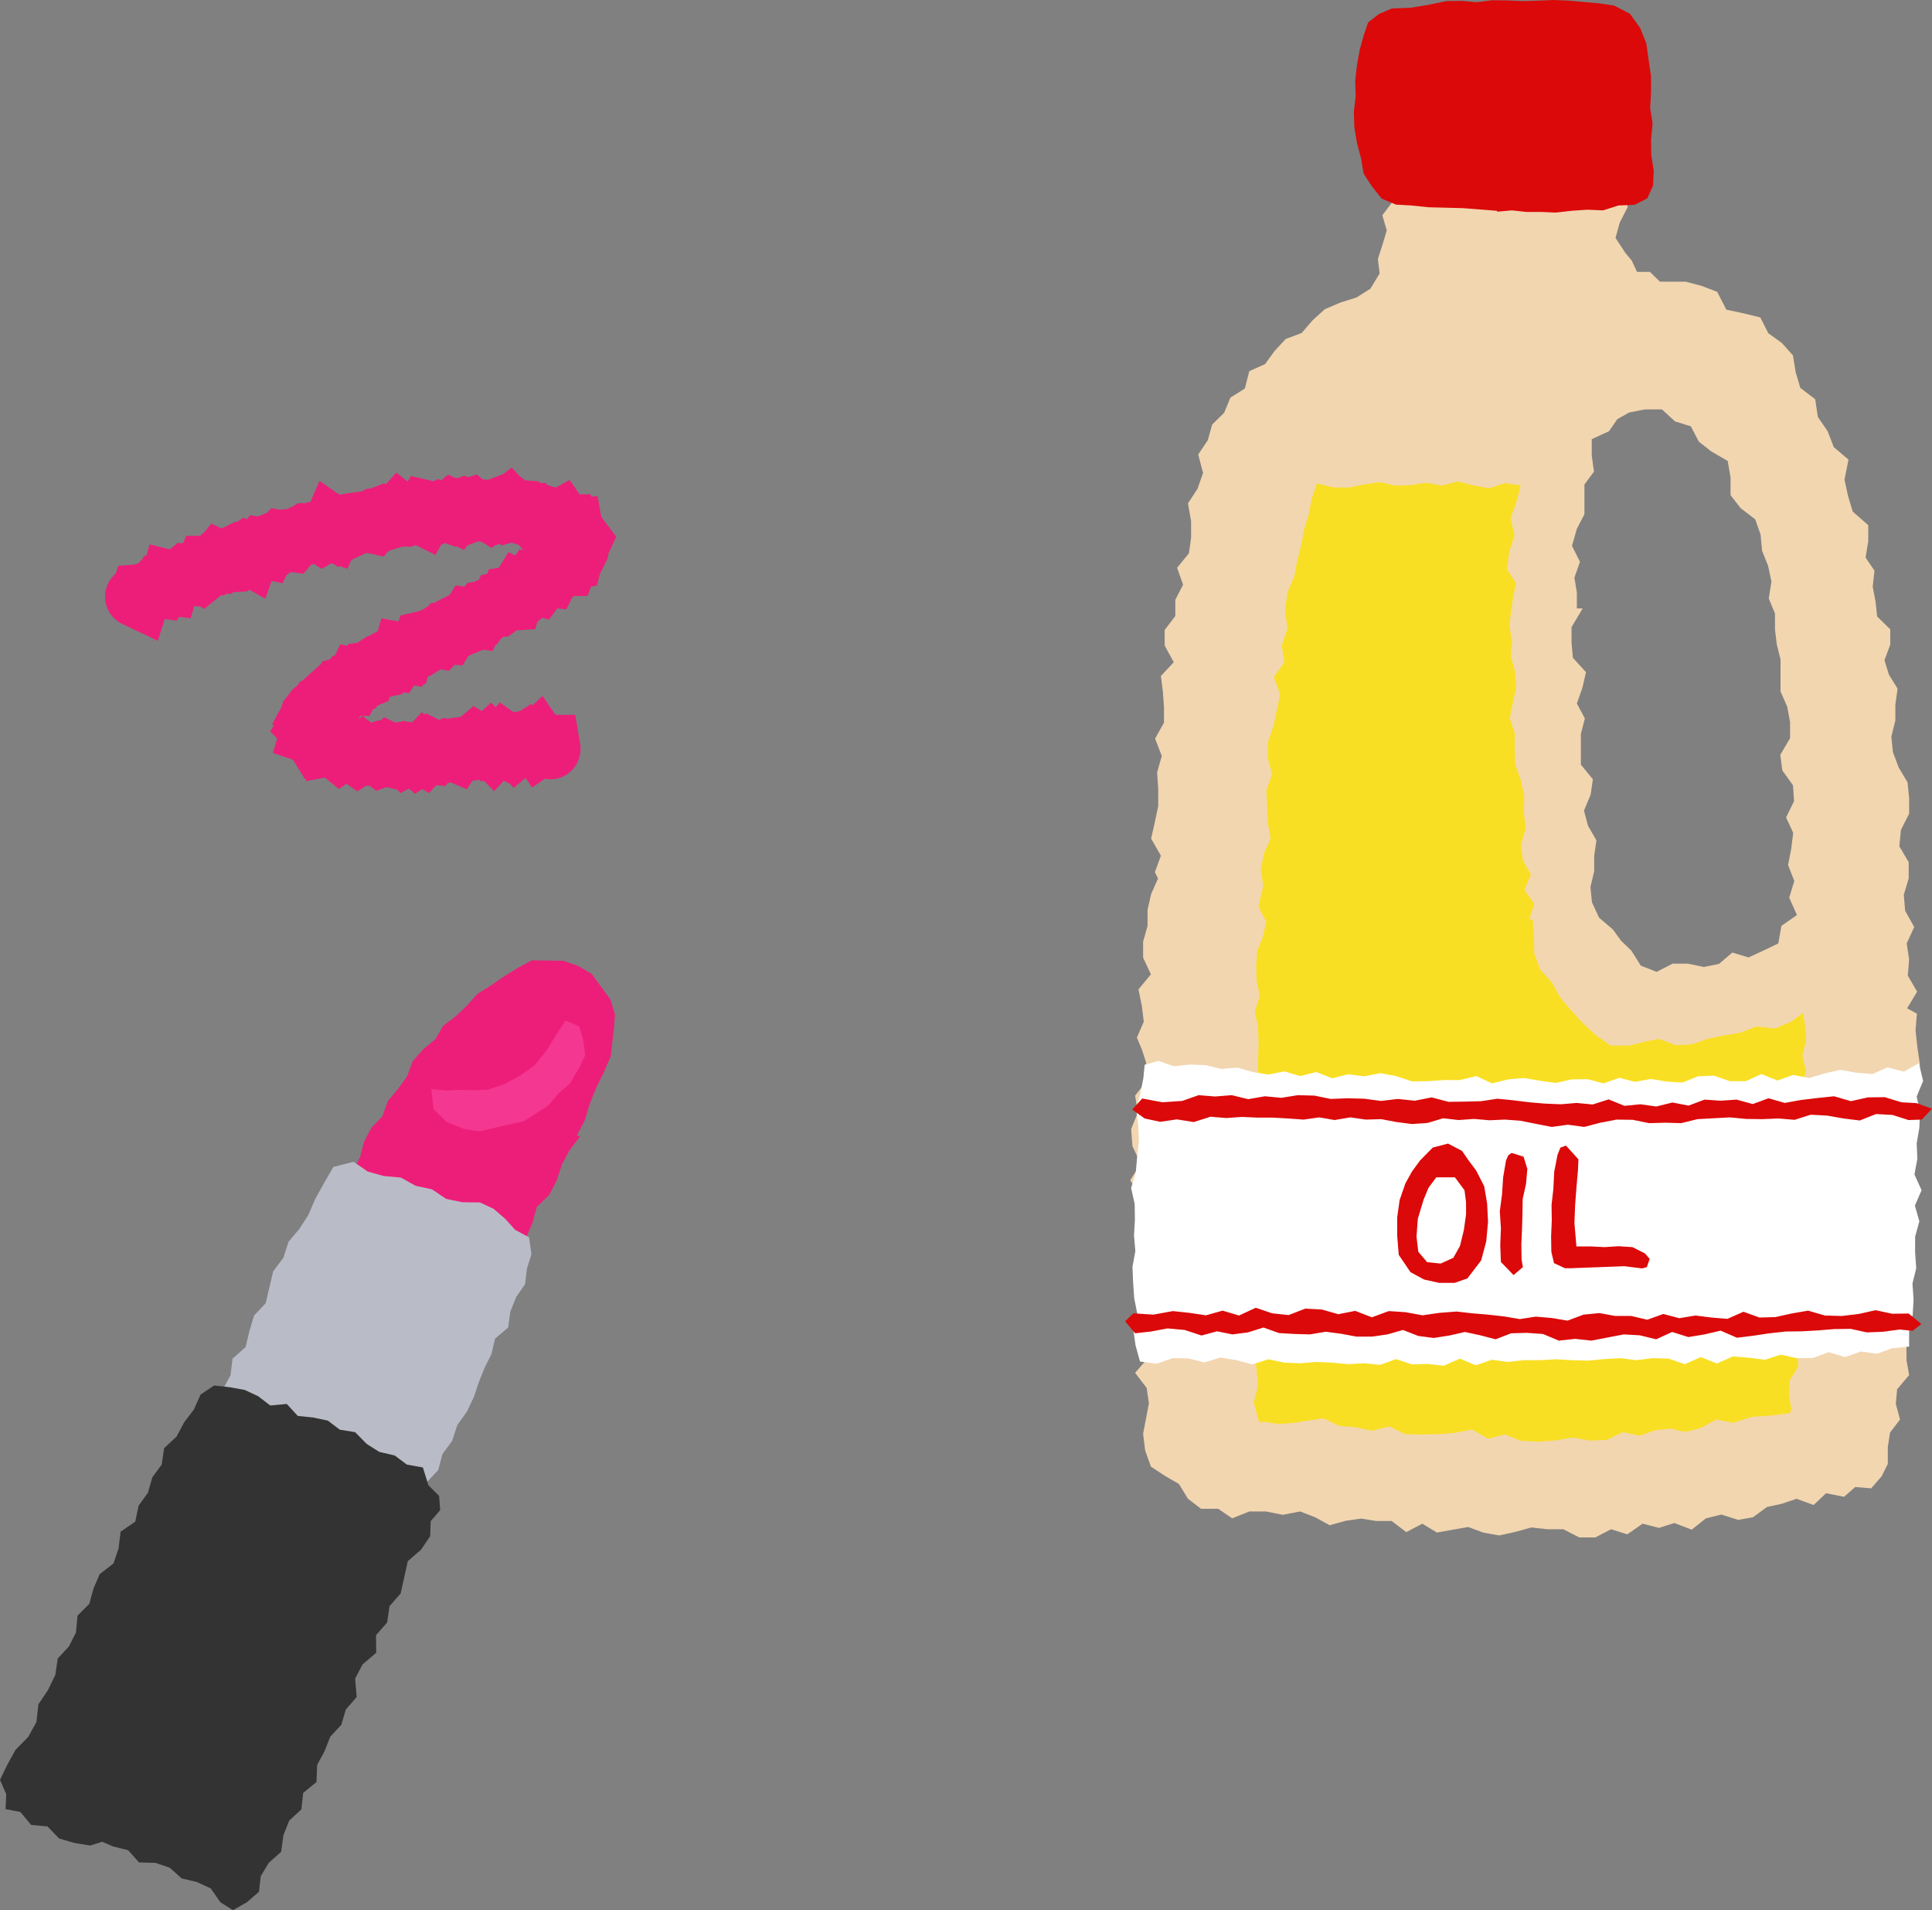
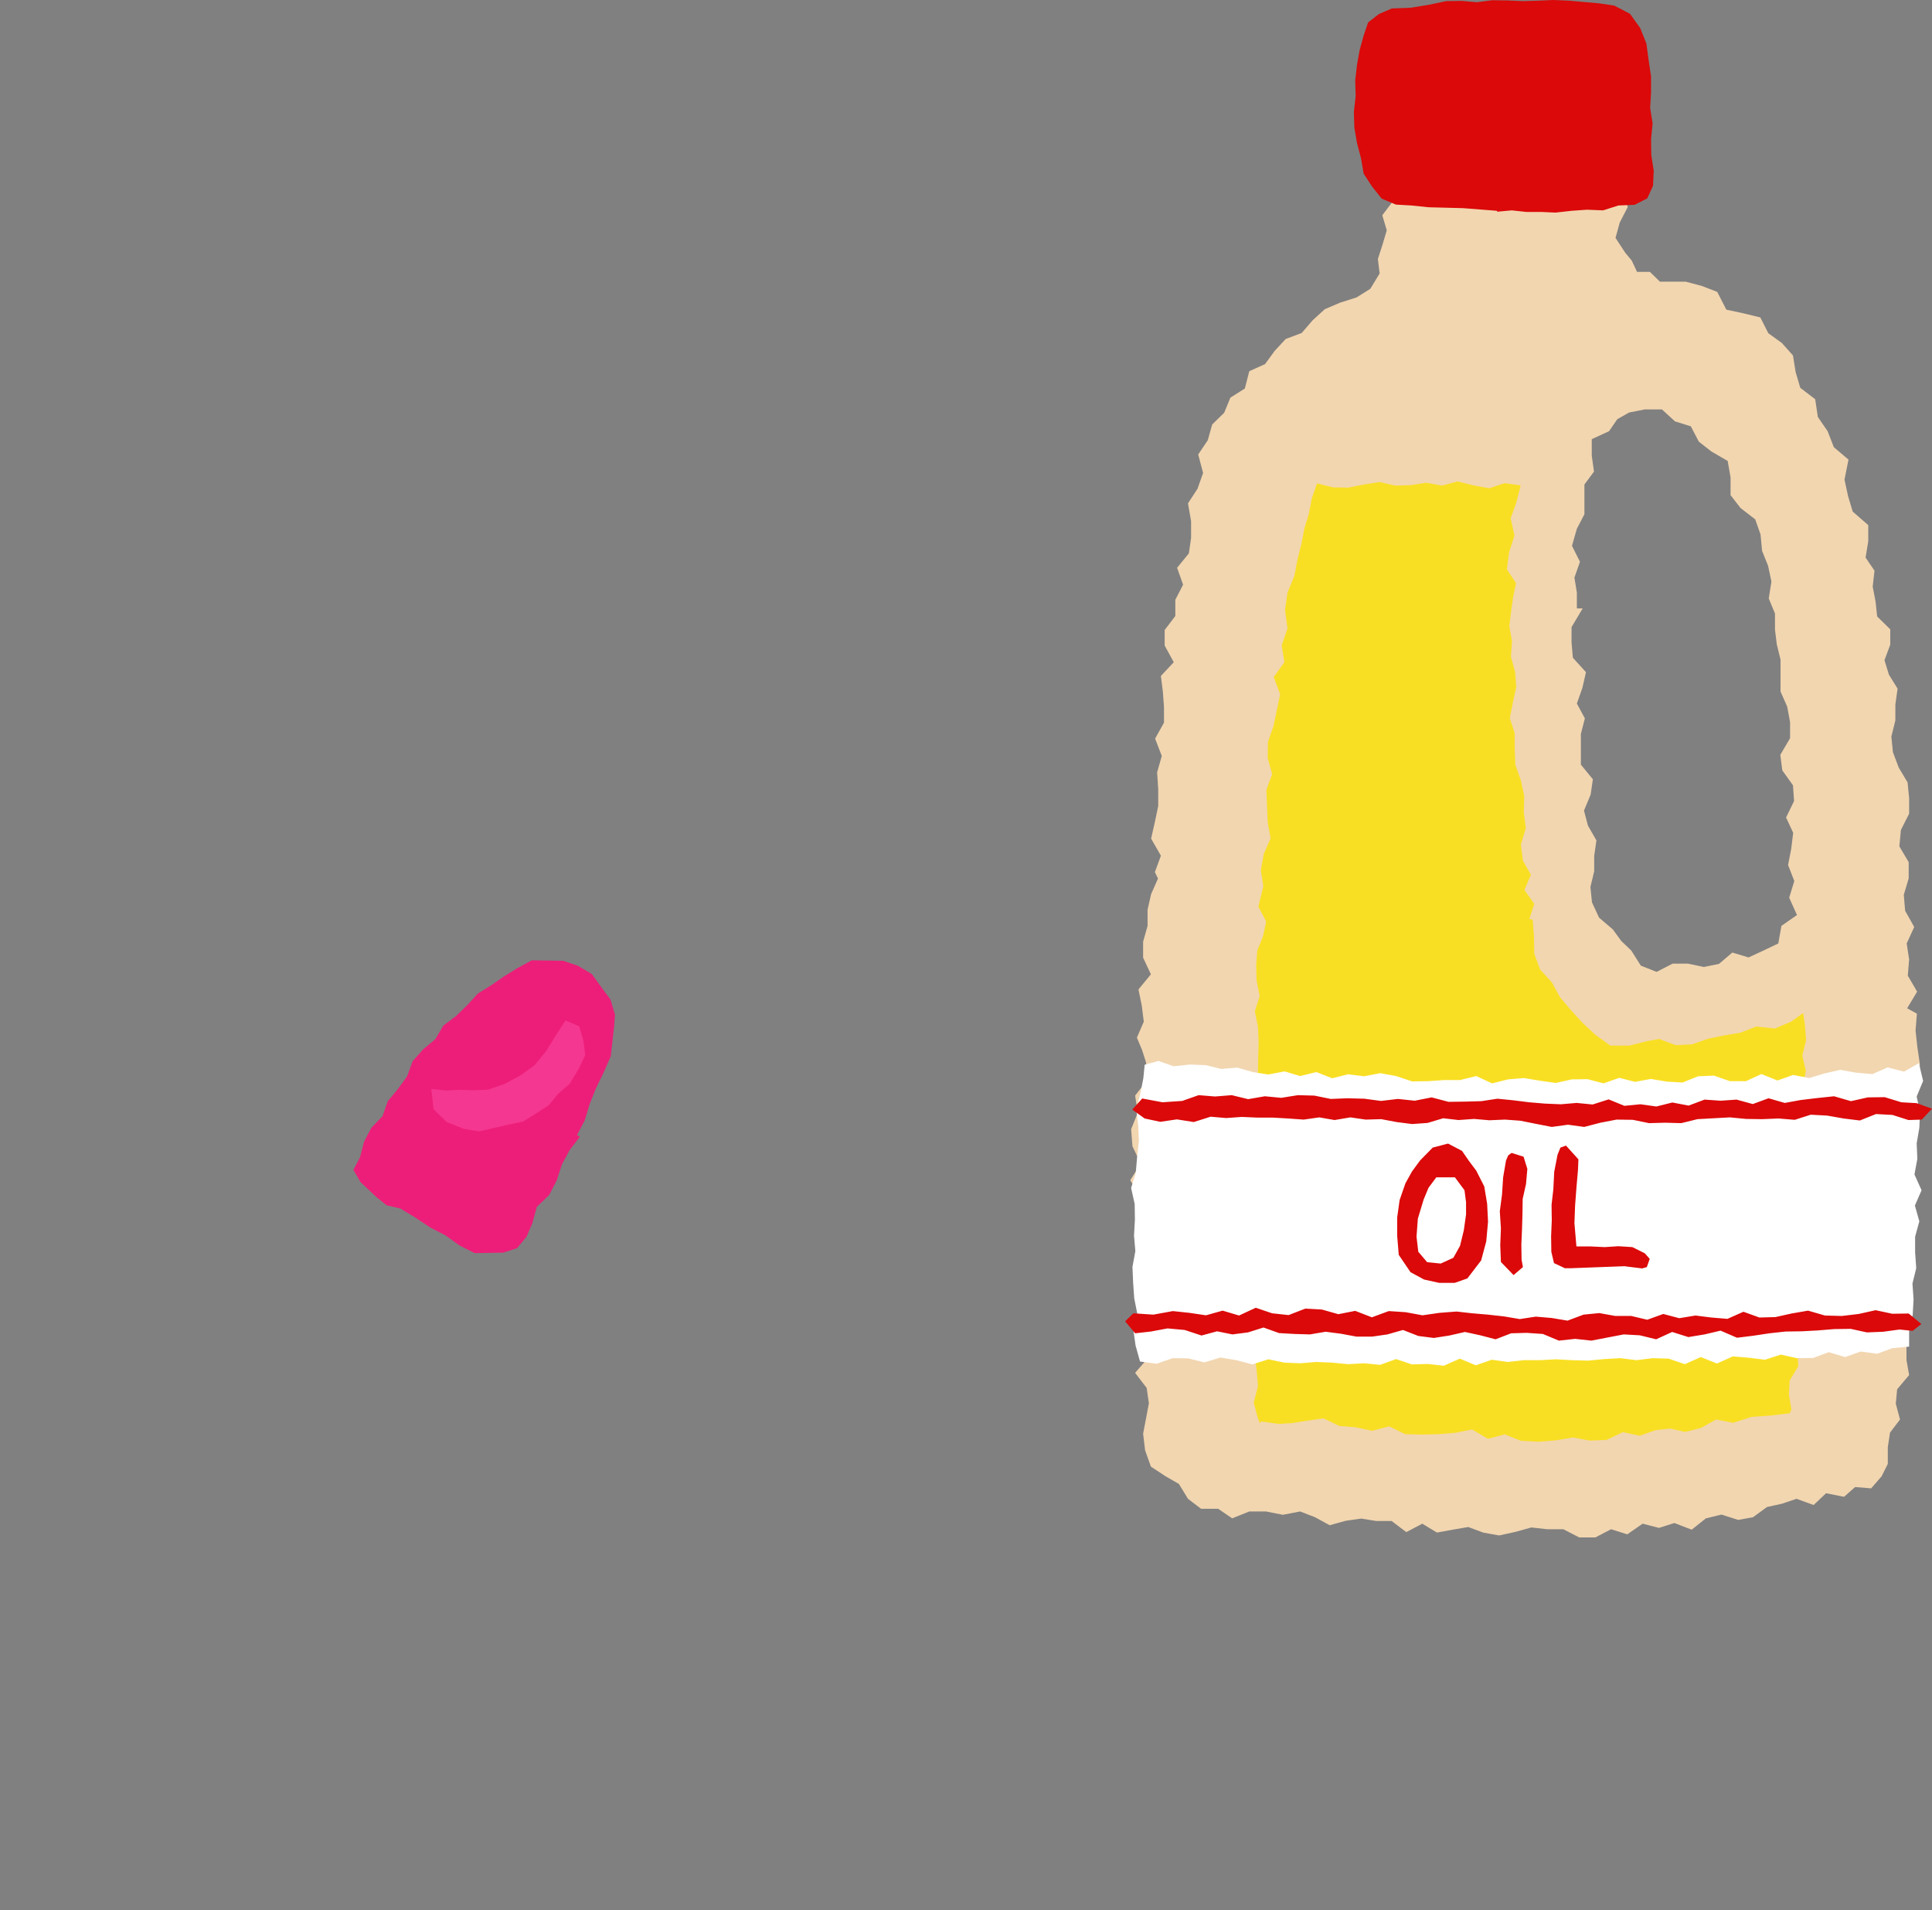
<svg xmlns="http://www.w3.org/2000/svg" width="86.99" height="85.99" viewBox="0 0 86.99 85.99">
  <rect x="0" y="0" width="86.99" height="85.99" fill="#808080" stroke="none" />
  <defs>
    <style>.cls-1{fill:#f2d6b0;}.cls-2{fill:#f9df23;}.cls-3{fill:#db0909;}.cls-4{fill:#fff;}.cls-5{fill:#ed1e79;}.cls-6{fill:#b9bcc6;}.cls-7{fill:#f43791;}.cls-8{fill:#333;}.cls-9{fill:none;stroke:#ed1e79;stroke-linecap:round;stroke-miterlimit:10;stroke-width:2.72px;}</style>
  </defs>
  <g id="レイヤー_2" data-name="レイヤー 2">
    <g id="LP">
-       <path class="cls-1" d="M86.31,45.63l-.44-.24.45-.75-.42-.72.06-.73-.11-.72.34-.74L85.78,41l-.06-.72.22-.74,0-.73-.42-.71.07-.74.37-.73,0-.7-.07-.71-.4-.67-.26-.69-.07-.7.18-.73,0-.71.1-.72-.39-.63-.2-.65.26-.7,0-.69-.59-.58-.07-.66-.13-.68.08-.72L84,25.1l.12-.74,0-.72-.7-.61-.21-.7-.16-.74.18-.9-.66-.56-.28-.72-.44-.64-.12-.8-.67-.51-.21-.71L80.73,16l-.5-.56L79.62,15l-.36-.71-.78-.19-.75-.16-.41-.8-.7-.27-.72-.19-.58,0-.58,0-.45-.44h-.58l-.24-.51-.29-.35-.44-.67.19-.69.36-.7-.2-.69L72.66,8l-.1-.5L72.22,7l-.67-.17-.64-.21-.64-.34-.9.17-.9-.07-.75.17L67,6.71l-.77,0-.76-.07-.74.29L64,7l-.63.06-.82.12-.19.73.35.61,0,.55-.47.62.2.68-.19.64-.21.65.08.65L61.7,13l-.62.39-.73.23-.7.3-.55.5-.49.57-.72.27-.5.54-.43.59-.71.32-.2.78-.65.41-.28.68-.54.53-.2.71-.43.64.22.83-.25.71-.43.66.14.8,0,.75-.1.7-.53.65.27.76-.35.68,0,.73-.48.63v.7l.41.75-.58.62.09.71.05.7,0,.69-.4.72.3.78-.21.74.05.75v.76L52,37l-.17.75.44.77-.27.74.14.29-.31.7-.16.7,0,.73-.2.71,0,.72.35.75-.56.68.15.73.09.72-.31.72.23.55.18.56.07.78-.56.72.12.77-.3.74.06.77.37.78-.47.75.48.75-.08.73.12.72.09.72-.17.74-.06.72.23.71-.08.73-.23.73.07.72.46.7-.61.7.52.68.1.69-.13.69-.13.68.09.75.26.73.65.43.61.35.41.67.59.45h.77l.63.43.77-.31H57l.76.15.78-.15.67.26.66.36.72-.2.7-.1.68.11.69,0,.66.5.72-.38.66.4.71-.13.7-.12.67.25.72.13.73-.16.72-.2.72.08.72,0,.72.37.72,0,.71-.37.73.23.69-.48.74.19.69-.22.78.3.64-.51.7-.17.75.24.67-.12.63-.46.68-.15.65-.22.77.28.56-.53.81.16.5-.44.72.06.47-.54L85,65.9,85,65.15l.1-.66.45-.59-.19-.71.06-.65.54-.64-.12-.68,0-.69L86,59.6l-.42-.81.09-.79.15-.79.26-.79,0-.66-.5-.67.31-.65-.18-.67.54-.7L86,52.31,86,51.56l0-.74.06-.74.2-.73.18-.74,0-.74-.11-.74-.08-.74Zm-5.75-5.22.35.78-.7.49-.14.79-.67.32-.67.31L78,42.88l-.6.51-.68.14L76,43.38h-.69l-.72.37-.71-.28-.43-.68L73,42.36l-.38-.52L72,41.31l-.32-.69-.07-.69.17-.71,0-.69.1-.7-.38-.66-.18-.68.3-.72.1-.69-.54-.66v-.69l0-.69.18-.7L71,31.67l.25-.71.16-.7-.59-.65-.06-.69,0-.69.5-.84H71l0-.71L70.89,26l.25-.71-.36-.72L71,23.8l.34-.65v-.66l0-.68.43-.58-.1-.72v-.74l.78-.36.37-.54.53-.3.71-.14h.77l.59.54.71.22.36.69.56.44.74.43.13.74,0,.8.45.58.66.51.24.68.07.74.27.67.15.71-.12.76.28.68v.72L80,29l.17.69v.72l0,.72.3.68.13.7v.72l-.44.75.09.7.48.67.05.71-.36.74.32.69-.09.73-.14.72.28.72Z" />
+       <path class="cls-1" d="M86.31,45.63l-.44-.24.45-.75-.42-.72.06-.73-.11-.72.34-.74L85.78,41l-.06-.72.22-.74,0-.73-.42-.71.07-.74.37-.73,0-.7-.07-.71-.4-.67-.26-.69-.07-.7.18-.73,0-.71.1-.72-.39-.63-.2-.65.26-.7,0-.69-.59-.58-.07-.66-.13-.68.08-.72L84,25.1l.12-.74,0-.72-.7-.61-.21-.7-.16-.74.18-.9-.66-.56-.28-.72-.44-.64-.12-.8-.67-.51-.21-.71L80.73,16l-.5-.56L79.62,15l-.36-.71-.78-.19-.75-.16-.41-.8-.7-.27-.72-.19-.58,0-.58,0-.45-.44h-.58l-.24-.51-.29-.35-.44-.67.19-.69.36-.7-.2-.69L72.66,8l-.1-.5L72.22,7l-.67-.17-.64-.21-.64-.34-.9.17-.9-.07-.75.17L67,6.71l-.77,0-.76-.07-.74.29L64,7l-.63.06-.82.12-.19.73.35.61,0,.55-.47.62.2.68-.19.64-.21.65.08.65L61.7,13l-.62.39-.73.23-.7.3-.55.5-.49.57-.72.27-.5.54-.43.59-.71.32-.2.78-.65.41-.28.68-.54.53-.2.71-.43.64.22.83-.25.71-.43.66.14.8,0,.75-.1.7-.53.65.27.76-.35.68,0,.73-.48.63v.7l.41.75-.58.62.09.71.05.7,0,.69-.4.72.3.78-.21.74.05.75v.76L52,37l-.17.75.44.77-.27.74.14.29-.31.7-.16.7,0,.73-.2.71,0,.72.35.75-.56.68.15.73.09.72-.31.72.23.55.18.56.07.78-.56.72.12.77-.3.74.06.77.37.78-.47.75.48.75-.08.73.12.72.09.72-.17.74-.06.72.23.71-.08.73-.23.73.07.72.46.7-.61.7.52.68.1.69-.13.69-.13.68.09.75.26.73.65.43.61.35.41.67.59.45h.77l.63.43.77-.31H57l.76.15.78-.15.67.26.66.36.72-.2.7-.1.68.11.69,0,.66.5.72-.38.66.4.71-.13.7-.12.67.25.72.13.73-.16.72-.2.72.08.72,0,.72.37.72,0,.71-.37.73.23.69-.48.74.19.69-.22.78.3.64-.51.7-.17.75.24.67-.12.63-.46.68-.15.65-.22.77.28.56-.53.81.16.5-.44.72.06.47-.54L85,65.9,85,65.15l.1-.66.45-.59-.19-.71.06-.65.54-.64-.12-.68,0-.69L86,59.6L86,52.31,86,51.56l0-.74.06-.74.2-.73.18-.74,0-.74-.11-.74-.08-.74Zm-5.75-5.22.35.78-.7.49-.14.79-.67.32-.67.31L78,42.88l-.6.51-.68.14L76,43.38h-.69l-.72.37-.71-.28-.43-.68L73,42.36l-.38-.52L72,41.31l-.32-.69-.07-.69.17-.71,0-.69.1-.7-.38-.66-.18-.68.3-.72.1-.69-.54-.66v-.69l0-.69.18-.7L71,31.67l.25-.71.16-.7-.59-.65-.06-.69,0-.69.5-.84H71l0-.71L70.89,26l.25-.71-.36-.72L71,23.8l.34-.65v-.66l0-.68.43-.58-.1-.72v-.74l.78-.36.37-.54.53-.3.71-.14h.77l.59.54.71.22.36.69.56.44.74.43.13.74,0,.8.45.58.66.51.24.68.07.74.27.67.15.71-.12.76.28.68v.72L80,29l.17.69v.72l0,.72.3.68.13.7v.72l-.44.75.09.7.48.67.05.71-.36.74.32.69-.09.73-.14.72.28.72Z" />
      <polygon class="cls-2" points="78.36 46.49 77.63 46.61 76.91 46.76 76.19 47.01 75.45 47.05 74.71 46.77 74.15 46.87 73.35 47.07 72.51 47.07 71.83 46.58 71.25 46.04 70.73 45.47 70.24 44.89 69.88 44.23 69.35 43.65 69.08 42.93 69.07 42.15 69.01 41.4 68.86 41.37 69.08 40.69 68.64 40.06 68.93 39.38 68.57 38.74 68.48 38.02 68.7 37.28 68.61 36.56 68.63 35.84 68.48 35.13 68.23 34.43 68.2 33.72 68.2 33 67.98 32.33 68.12 31.62 68.27 30.93 68.22 30.25 68.03 29.56 68.08 28.87 67.96 28.19 68.04 27.51 68.13 26.88 68.26 26.25 67.85 25.63 67.95 24.86 68.19 24.11 68.02 23.33 68.28 22.6 68.47 21.85 67.75 21.75 67.05 21.98 66.34 21.85 65.63 21.67 64.93 21.86 64.22 21.73 63.52 21.84 62.82 21.86 62.12 21.7 61.42 21.81 60.72 21.95 60.02 21.94 59.3 21.76 59.06 22.45 58.93 23.14 58.73 23.79 58.6 24.47 58.42 25.19 58.28 25.92 57.97 26.68 57.86 27.46 57.97 28.29 57.71 29.05 57.83 29.81 57.35 30.48 57.64 31.25 57.49 31.97 57.34 32.68 57.09 33.4 57.08 34.12 57.28 34.85 57.02 35.56 57.05 36.28 57.08 37.01 57.21 37.74 56.9 38.45 56.77 39.17 56.88 39.89 56.66 40.81 57.01 41.49 56.87 42.14 56.61 42.79 56.56 43.45 56.58 44.14 56.72 44.84 56.5 45.52 56.64 46.22 56.67 46.92 56.65 47.62 56.64 48.26 56.23 48.87 56.58 49.53 56.11 50.23 56.14 50.95 56.33 51.67 56.32 52.6 56.05 53.3 56.31 54.02 55.9 54.72 55.91 55.43 56.2 56.12 56.26 56.69 56.38 57.25 56.43 57.98 56.33 58.73 56.2 59.47 56.52 60.19 56.48 60.92 56.58 61.66 56.64 62.4 56.45 63.14 56.63 63.81 56.73 64.07 56.78 63.99 57.59 64.1 58.2 64.06 58.82 63.96 59.59 63.85 60.3 64.19 61.04 64.25 61.78 64.41 62.55 64.21 63.27 64.56 64.02 64.58 64.77 64.56 65.52 64.5 66.28 64.35 67 64.77 67.75 64.57 68.48 64.86 69.26 64.9 70.05 64.84 70.83 64.71 71.58 64.85 72.34 64.82 73.07 64.47 73.83 64.63 74.55 64.38 75.2 64.31 75.88 64.46 76.59 64.28 77.27 63.9 78.03 64.05 78.88 63.78 79.76 63.72 80.58 63.62 80.66 63.45 80.55 62.79 80.58 62.15 80.97 61.5 80.93 60.75 80.75 59.99 80.58 59.23 80.99 58.49 80.89 57.73 80.88 56.98 80.93 56.23 80.73 55.47 81.16 54.74 80.78 54.65 81.23 53.87 80.89 53.05 81.12 52.28 81.07 51.59 81.43 50.93 81.35 50.24 81.22 49.56 81.18 48.88 81.31 48.2 81.15 47.52 81.32 46.83 81.27 46.15 81.19 45.6 80.65 45.99 79.92 46.3 79.08 46.21 78.36 46.49" />
      <polygon class="cls-3" points="67.41 9.49 66.64 9.43 65.87 9.37 65.09 9.35 64.32 9.33 63.55 9.25 62.85 9.21 62.21 8.94 61.78 8.4 61.4 7.82 61.28 7.12 61.1 6.44 60.98 5.74 60.96 5.03 61.04 4.33 61.02 3.62 61.1 2.92 61.22 2.25 61.4 1.6 61.6 1.01 62.09 0.63 62.67 0.38 63.5 0.35 64.31 0.22 65.12 0.05 65.81 0.04 66.5 0.1 67.19 0.01 67.88 0.02 68.57 0.05 69.26 0.03 69.95 0 70.64 0.03 71.32 0.09 72 0.15 72.68 0.25 73.39 0.62 73.85 1.26 74.13 1.96 74.23 2.7 74.34 3.44 74.34 4.15 74.3 4.86 74.41 5.56 74.34 6.27 74.35 6.98 74.46 7.68 74.43 8.36 74.17 8.93 73.6 9.22 72.87 9.25 72.18 9.47 71.46 9.44 70.75 9.49 70.04 9.57 69.38 9.54 68.72 9.54 68.07 9.47 67.41 9.53 67.41 9.49" />
      <polygon class="cls-4" points="86.4 47.86 85.73 48.24 84.99 48.05 84.31 48.35 83.58 48.29 82.86 48.16 82.16 48.32 81.46 48.53 80.74 48.39 80.03 48.64 79.31 48.35 78.61 48.67 77.89 48.67 77.17 48.42 76.46 48.45 75.76 48.73 75.05 48.69 74.33 48.57 73.62 48.7 72.91 48.52 72.2 48.77 71.48 48.58 70.77 48.59 70.05 48.75 69.34 48.65 68.62 48.53 67.9 48.59 67.18 48.77 66.47 48.44 65.74 48.62 65.02 48.62 64.3 48.67 63.58 48.68 62.86 48.44 62.15 48.31 61.42 48.45 60.7 48.36 59.98 48.54 59.27 48.26 58.54 48.44 57.84 48.23 57.11 48.37 56.41 48.26 55.71 48.06 54.99 48.12 54.29 47.95 53.58 47.92 52.85 48 52.16 47.76 51.54 47.93 51.48 48.54 51.34 49.25 51.16 49.94 51.25 50.66 51.28 51.37 51.2 52.08 51.14 52.78 50.93 53.48 51.09 54.2 51.1 54.91 51.06 55.62 51.12 56.32 50.99 57.03 51.02 57.74 51.07 58.45 51.21 59.15 51.03 59.87 51.13 60.57 51.33 61.29 52.08 61.39 52.8 61.14 53.51 61.15 54.23 61.33 54.95 61.11 55.67 61.23 56.39 61.42 57.11 61.19 57.83 61.34 58.54 61.37 59.26 61.31 59.98 61.34 60.7 61.41 61.42 61.37 62.14 61.44 62.86 61.18 63.57 61.42 64.29 61.4 65.01 61.48 65.73 61.16 66.45 61.46 67.17 61.21 67.89 61.31 68.61 61.23 69.34 61.23 70.06 61.19 70.78 61.23 71.51 61.25 72.23 61.18 72.96 61.14 73.68 61.23 74.41 61.14 75.13 61.16 75.86 61.41 76.58 61.09 77.31 61.38 78.02 61.06 78.74 61.12 79.47 61.21 80.18 60.98 80.91 61.14 81.64 61.13 82.34 60.87 83.08 61.09 83.78 60.84 84.52 60.94 85.2 60.69 85.96 60.62 85.96 59.89 86.12 59.2 86.16 58.49 86.11 57.78 86.28 57.09 86.23 56.38 86.23 55.67 86.42 54.98 86.22 54.27 86.52 53.58 86.2 52.87 86.33 52.17 86.3 51.47 86.42 50.77 86.45 50.07 86.3 49.36 86.59 48.66 86.4 47.86" />
      <path class="cls-3" d="M67,55l-.08.88-.23.86-.62.81-.57.2h-.7l-.68-.15-.61-.33-.53-.78-.07-.85v-.84l.11-.78.26-.75.3-.54.36-.49.57-.58.69-.18.63.33.31.45.33.44.36.71.13.78Zm-3.22.67.08.68.4.47.61.06.57-.26.3-.54.17-.7.1-.71v-.55l-.07-.54L65.51,53h-.84l-.35.47L64.1,54l-.26.86Z" />
      <polygon class="cls-3" points="70.98 56.11 71.62 56.11 72.25 56.14 72.87 56.1 73.5 56.14 74.06 56.42 74.28 56.67 74.15 57.04 73.94 57.1 73.14 57 72.34 57.03 71.54 57.06 70.74 57.09 70.46 57.09 69.97 56.86 69.85 56.35 69.84 55.65 69.87 54.94 69.86 54.24 69.94 53.54 69.98 52.75 70.13 51.98 70.26 51.66 70.51 51.57 71.07 52.19 71.05 52.67 70.98 53.47 70.92 54.27 70.89 55.06 70.98 56.11" />
      <polygon class="cls-3" points="67.58 55.3 67.53 54.53 67.63 53.77 67.68 53 67.81 52.24 67.91 52.01 68.06 51.9 68.6 52.07 68.77 52.62 68.71 53.3 68.56 53.97 68.55 54.65 68.53 55.33 68.5 56.02 68.51 56.7 68.57 57.04 68.15 57.4 67.58 56.81 67.55 56.05 67.58 55.3" />
      <polygon class="cls-3" points="65.99 49.59 66.7 49.57 67.42 49.46 68.13 49.53 68.85 49.62 69.56 49.68 70.28 49.71 70.99 49.65 71.71 49.72 72.43 49.49 73.14 49.78 73.86 49.71 74.58 49.81 75.3 49.63 76.03 49.77 76.75 49.5 77.47 49.55 78.19 49.5 78.92 49.7 79.63 49.44 80.36 49.65 81.07 49.52 81.82 49.43 82.58 49.35 83.34 49.57 84.1 49.4 84.86 49.39 85.61 49.62 86.3 49.66 86.99 49.91 86.53 50.4 85.93 50.42 85.21 50.19 84.47 50.15 83.74 50.44 83.01 50.35 82.27 50.22 81.53 50.18 80.81 50.41 80.08 50.35 79.34 50.38 78.62 50.37 77.89 50.3 77.16 50.34 76.43 50.38 75.7 50.56 74.98 50.54 74.25 50.56 73.52 50.41 72.79 50.4 72.06 50.54 71.33 50.73 70.6 50.63 69.87 50.73 69.15 50.59 68.45 50.45 67.76 50.4 67.06 50.43 66.37 50.37 65.67 50.42 64.98 50.34 64.28 50.55 63.58 50.6 62.88 50.51 62.19 50.38 61.49 50.4 60.8 50.3 60.09 50.42 59.4 50.3 58.7 50.4 58 50.35 57.3 50.31 56.6 50.31 55.91 50.28 55.21 50.33 54.51 50.27 53.75 50.51 52.99 50.39 52.24 50.5 51.54 50.35 50.98 49.95 51.43 49.45 52.34 49.62 53.23 49.56 53.97 49.3 54.71 49.36 55.46 49.3 56.2 49.48 56.95 49.35 57.69 49.42 58.44 49.3 59.18 49.32 59.92 49.47 60.67 49.44 61.43 49.46 62.18 49.56 62.94 49.47 63.7 49.55 64.46 49.4 65.22 49.6 65.99 49.59" />
      <polygon class="cls-3" points="65.58 59.04 66.29 59.12 67 59.18 67.72 59.26 68.43 59.38 69.15 59.27 69.86 59.33 70.58 59.45 71.3 59.18 72.01 59.11 72.73 59.24 73.45 59.24 74.17 59.41 74.89 59.15 75.61 59.34 76.34 59.22 77.06 59.31 77.78 59.37 78.5 59.05 79.22 59.31 79.94 59.29 80.66 59.13 81.41 59 82.17 59.22 82.93 59.24 83.69 59.15 84.45 58.98 85.2 59.14 85.94 59.13 86.51 59.6 86.12 59.91 85.53 59.85 84.79 59.95 84.06 59.98 83.33 59.82 82.59 59.83 81.86 59.89 81.13 59.93 80.4 59.94 79.67 60.02 78.94 60.13 78.21 60.22 77.47 59.9 76.75 60.07 76.02 60.19 75.29 59.96 74.57 60.29 73.83 60.11 73.11 60.07 72.38 60.21 71.65 60.35 70.92 60.27 70.19 60.35 69.47 60.05 68.74 60 68.04 60.02 67.34 60.29 66.65 60.11 65.96 59.96 65.26 60.12 64.56 60.23 63.86 60.14 63.17 59.87 62.47 60.07 61.78 60.17 61.08 60.17 60.38 60.04 59.69 59.95 58.98 60.07 58.29 60.05 57.59 60.01 56.89 59.76 56.19 59.98 55.49 60.07 54.8 59.93 54.1 60.12 53.34 59.87 52.57 59.8 51.82 59.94 51.11 60.02 50.66 59.48 51.03 59.12 51.93 59.18 52.81 59.02 53.56 59.1 54.3 59.21 55.05 59 55.79 59.22 56.54 58.87 57.28 59.12 58.02 59.2 58.77 58.91 59.52 58.95 60.26 59.16 61.02 59.01 61.77 59.3 62.53 59.02 63.29 59.07 64.05 59.21 64.81 59.1 65.58 59.04" />
      <polygon class="cls-5" points="26.11 51.17 25.65 51.77 25.3 52.42 25.07 53.13 24.73 53.79 24.17 54.33 23.97 55.06 23.71 55.67 23.28 56.19 22.65 56.39 22.05 56.4 21.37 56.41 20.68 56.06 20.07 55.62 19.36 55.25 18.7 54.81 18.02 54.4 17.41 54.26 16.94 53.88 16.23 53.21 15.91 52.66 16.21 52.1 16.39 51.4 16.72 50.77 17.22 50.25 17.46 49.57 17.92 49.02 18.33 48.45 18.58 47.77 19.05 47.24 19.6 46.78 19.96 46.17 20.53 45.74 21.03 45.26 21.51 44.73 22.12 44.35 22.7 43.95 23.3 43.58 23.94 43.23 24.66 43.24 25.36 43.25 26.03 43.48 26.65 43.85 27.07 44.43 27.49 45 27.69 45.68 27.65 46.22 27.59 46.75 27.5 47.55 27.18 48.28 26.83 49 26.55 49.7 26.33 50.43 25.98 51.1 26.11 51.17" />
-       <polygon class="cls-6" points="16.86 71.26 16.27 70.96 15.61 71.01 14.99 70.86 14.38 70.41 13.62 70.43 12.94 70.16 12.21 70.06 11.59 69.64 11.02 69.18 10.31 69.04 9.69 68.66 8.96 68.3 8.5 67.61 8.11 66.97 8.29 66.35 8.65 65.79 8.8 65.17 9.15 64.53 9.43 63.87 9.83 63.25 10.03 62.55 10.38 61.91 10.47 61.16 11.06 60.64 11.23 59.92 11.44 59.22 11.96 58.67 12.13 57.95 12.3 57.23 12.76 56.62 12.99 55.9 13.48 55.32 13.89 54.68 14.18 54 14.59 53.26 15.01 52.53 15.92 52.3 16.56 52.74 17.28 52.94 18.05 53.01 18.71 53.38 19.45 53.54 20.09 53.97 20.82 54.12 21.61 54.13 22.23 54.42 22.75 54.87 23.19 55.36 23.82 55.7 23.93 56.46 23.73 57.09 23.64 57.81 23.24 58.39 22.98 59.04 22.88 59.76 22.29 60.26 22.13 60.95 21.82 61.57 21.56 62.22 21.34 62.88 21.02 63.55 20.59 64.15 20.36 64.86 19.92 65.46 19.73 66.18 19.2 66.74 19.12 67.52 18.7 68.13 18.36 68.78 17.87 69.36 17.63 70.04 17.21 70.62 16.86 71.26" />
      <polygon class="cls-7" points="19.42 49.02 20.07 49.09 20.71 49.06 21.34 49.08 21.98 49.05 22.71 48.8 23.42 48.42 24.06 47.96 24.59 47.32 25.02 46.62 25.46 45.94 26.08 46.2 26.27 46.85 26.35 47.5 26.07 48.09 25.65 48.79 25.14 49.23 24.7 49.76 24.13 50.13 23.55 50.49 22.88 50.63 22.23 50.78 21.57 50.93 20.89 50.82 20.11 50.51 19.52 49.93 19.42 49.02" />
-       <polygon class="cls-8" points="19.77 67.34 19.82 67.98 19.39 68.48 19.37 69.15 18.96 69.76 18.36 70.28 18.2 71.01 18.04 71.73 17.54 72.3 17.43 73.04 16.93 73.61 16.94 74.4 16.33 74.92 15.99 75.56 16.06 76.39 15.57 76.96 15.37 77.64 14.87 78.18 14.61 78.84 14.28 79.45 14.25 80.22 13.65 80.71 13.57 81.45 13.02 81.96 12.76 82.62 12.66 83.36 12.1 83.86 11.74 84.46 11.66 85.16 11.12 85.63 10.49 85.99 9.92 85.63 9.49 85.01 8.86 84.72 8.18 84.56 7.65 84.08 7 83.86 6.26 83.84 5.77 83.29 5.09 83.12 4.6 82.91 4.06 83.08 3.34 82.96 2.66 82.76 2.14 82.22 1.4 82.15 0.92 81.57 0.25 81.44 0.28 80.77 0 80.12 0.33 79.44 0.7 78.77 1.27 78.19 1.64 77.52 1.73 76.72 2.16 76.08 2.49 75.4 2.6 74.66 3.1 74.12 3.42 73.49 3.49 72.73 4.02 72.2 4.21 71.51 4.49 70.86 5.11 70.38 5.34 69.7 5.43 68.95 6.09 68.5 6.24 67.78 6.66 67.2 6.86 66.5 7.28 65.93 7.39 65.19 7.95 64.67 8.29 64.03 8.73 63.45 9.03 62.78 9.64 62.37 10.36 62.45 11.02 62.57 11.62 62.85 12.17 63.27 12.91 63.2 13.41 63.74 14.09 63.81 14.76 63.95 15.3 64.36 15.99 64.47 16.51 65 17.08 65.36 17.77 65.52 18.32 65.93 19.04 66.06 19.29 66.86 19.77 67.34" />
-       <polyline class="cls-9" points="6.09 26.86 6.28 26.95 6.34 26.76 6.48 26.75 6.59 26.67 6.72 26.63 6.86 26.62 6.98 26.56 7.08 26.45 7.23 26.47 7.31 26.33 7.45 26.32 7.61 26.34 7.67 26.14 7.83 26.18 7.96 26.16 8.07 26.07 8.18 26 8.3 25.95 8.41 25.86 8.56 25.88 8.67 25.79 8.78 25.69 8.9 25.64 9.08 25.75 9.19 25.66 9.27 25.48 9.41 25.48 9.54 25.47 9.65 25.37 9.79 25.37 9.89 25.25 10.06 25.33 10.2 25.32 10.27 25.13 10.4 25.1 10.52 25.04 10.64 24.98 10.8 25.05 10.91 24.95 11.02 24.88 11.2 24.98 11.27 24.78 11.4 24.74 11.58 24.86 11.7 24.8 11.8 24.68 11.95 24.71 12.03 24.54 12.16 24.49 12.3 24.5 12.45 24.54 12.56 24.46 12.67 24.35 12.82 24.38 12.95 24.36 13.1 24.38 13.2 24.26 13.33 24.25 13.45 24.19 13.57 24.12 13.7 24.09 13.82 24.01 13.96 24.01 14.09 24 14.21 23.94 14.35 23.92 14.51 24.02 14.63 23.95 14.74 23.87 14.89 23.92 14.98 23.71 15.14 23.82 15.26 23.72 15.4 23.77 15.52 23.66 15.63 23.59 15.77 23.57 15.92 23.66 16.05 23.6 16.16 23.51 16.3 23.49 16.43 23.47 16.57 23.51 16.71 23.54 16.82 23.39 16.94 23.32 17.07 23.3 17.2 23.25 17.35 23.33 17.47 23.26 17.6 23.24 17.74 23.3 17.87 23.26 17.99 23.13 18.14 23.25 18.27 23.25 18.4 23.2 18.52 23.1 18.65 23.07 18.78 23.05 18.92 23.12 19.06 23.19 19.18 22.98 19.31 23.01 19.45 23.02 19.58 23.03 19.72 23.08 19.84 23.02 19.98 23.06 20.11 23.03 20.25 23.08 20.37 22.98 20.51 23.05 20.63 22.9 20.77 22.92 20.9 22.87 21.03 22.92 21.16 22.88 21.3 23 21.43 22.95 21.56 22.98 21.7 23.01 21.83 22.95 21.96 22.96 22.09 23.04 22.22 22.95 22.36 22.91 22.49 22.86 22.61 23.04 22.75 23 22.89 22.89 23.01 23.02 23.15 22.98 23.27 23.08 23.4 23.12 23.55 22.98 23.68 22.99 23.8 23.1 23.93 23.1 24.04 23.23 24.18 23.19 24.32 23.21 24.43 23.3 24.58 23.24 24.7 23.28 24.82 23.34 24.94 23.4 25.05 23.49 25.23 23.39 25.32 23.52 25.42 23.61 25.57 23.61 25.62 23.78 25.78 23.77 25.81 23.94 25.89 24.03 25.95 24.13 26.08 24.21 26.17 24.33 26.11 24.46 26.07 24.59 26.05 24.72 25.99 24.84 25.86 24.9 25.82 25.03 25.78 25.18 25.62 25.21 25.55 25.33 25.5 25.47 25.32 25.47 25.24 25.57 25.14 25.65 25 25.68 24.87 25.73 24.78 25.83 24.71 25.97 24.54 25.95 24.48 26.09 24.34 26.12 24.25 26.23 24.17 26.34 23.98 26.29 23.9 26.41 23.79 26.48 23.72 26.63 23.62 26.71 23.41 26.61 23.33 26.74 23.22 26.82 23.09 26.84 23.04 27.03 22.89 27.04 22.74 27.04 22.61 27.07 22.54 27.22 22.43 27.3 22.28 27.3 22.16 27.34 22.06 27.44 21.93 27.48 21.8 27.5 21.71 27.62 21.56 27.61 21.44 27.68 21.37 27.83 21.21 27.81 21.13 27.94 21.05 28.07 20.93 28.12 20.79 28.15 20.68 28.21 20.51 28.17 20.39 28.23 20.28 28.31 20.18 28.41 20.1 28.54 19.95 28.53 19.85 28.63 19.75 28.73 19.59 28.7 19.48 28.77 19.34 28.78 19.21 28.83 19.08 28.86 19.02 29.04 18.91 29.11 18.77 29.13 18.65 29.18 18.53 29.24 18.4 29.29 18.32 29.42 18.15 29.39 18.1 29.57 17.96 29.59 17.83 29.63 17.75 29.75 17.59 29.73 17.43 29.73 17.32 29.79 17.23 29.91 17.16 30.06 17.02 30.09 16.85 30.06 16.74 30.13 16.64 30.23 16.5 30.25 16.42 30.38 16.37 30.55 16.25 30.6 16.07 30.56 16 30.7 15.87 30.73 15.8 30.87 15.64 30.87 15.5 30.91 15.44 31.05 15.33 31.12 15.25 31.24 15.12 31.28 15.05 31.41 14.85 31.36 14.75 31.45 14.65 31.54 14.62 31.71 14.49 31.76 14.43 31.89 14.26 31.9 14.15 31.99 14.07 32.1 13.98 32.21 13.94 32.34 13.87 32.47 13.99 32.63 13.91 32.75 14.01 32.85 13.96 33.02 14.11 33.07 14.15 33.2 14.24 33.31 14.32 33.44 14.51 33.38 14.63 33.44 14.69 33.61 14.85 33.58 14.99 33.59 15.12 33.6 15.22 33.73 15.33 33.82 15.49 33.71 15.62 33.77 15.74 33.79 15.88 33.79 15.99 33.9 16.12 33.99 16.26 33.9 16.39 34 16.52 34.01 16.65 33.99 16.79 33.93 16.92 33.89 17.05 33.97 17.18 34.07 17.32 34.02 17.45 34.05 17.58 33.92 17.71 33.98 17.84 33.89 17.98 33.87 18.11 33.91 18.25 34.04 18.38 33.97 18.5 33.88 18.64 33.9 18.78 34.02 18.91 33.93 19.04 34 19.17 33.86 19.31 33.96 19.44 33.97 19.56 33.82 19.7 33.89 19.84 33.89 19.96 33.82 20.09 33.76 20.23 33.8 20.36 33.77 20.5 33.83 20.61 33.66 20.75 33.64 20.89 33.72 21.02 33.69 21.15 33.7 21.27 33.6 21.43 33.75 21.56 33.73 21.67 33.58 21.82 33.67 21.95 33.62 22.07 33.51 22.21 33.65 22.33 33.52 22.47 33.52 22.61 33.59 22.73 33.45 22.87 33.55 22.99 33.42 23.13 33.41 23.27 33.57 23.4 33.46 23.53 33.41 23.66 33.47 23.8 33.38 23.93 33.49 24.06 33.53 24.2 33.4 24.31 33.56 24.47 33.45 24.59 33.54 24.75 33.54 24.78 33.72" />
    </g>
  </g>
</svg>